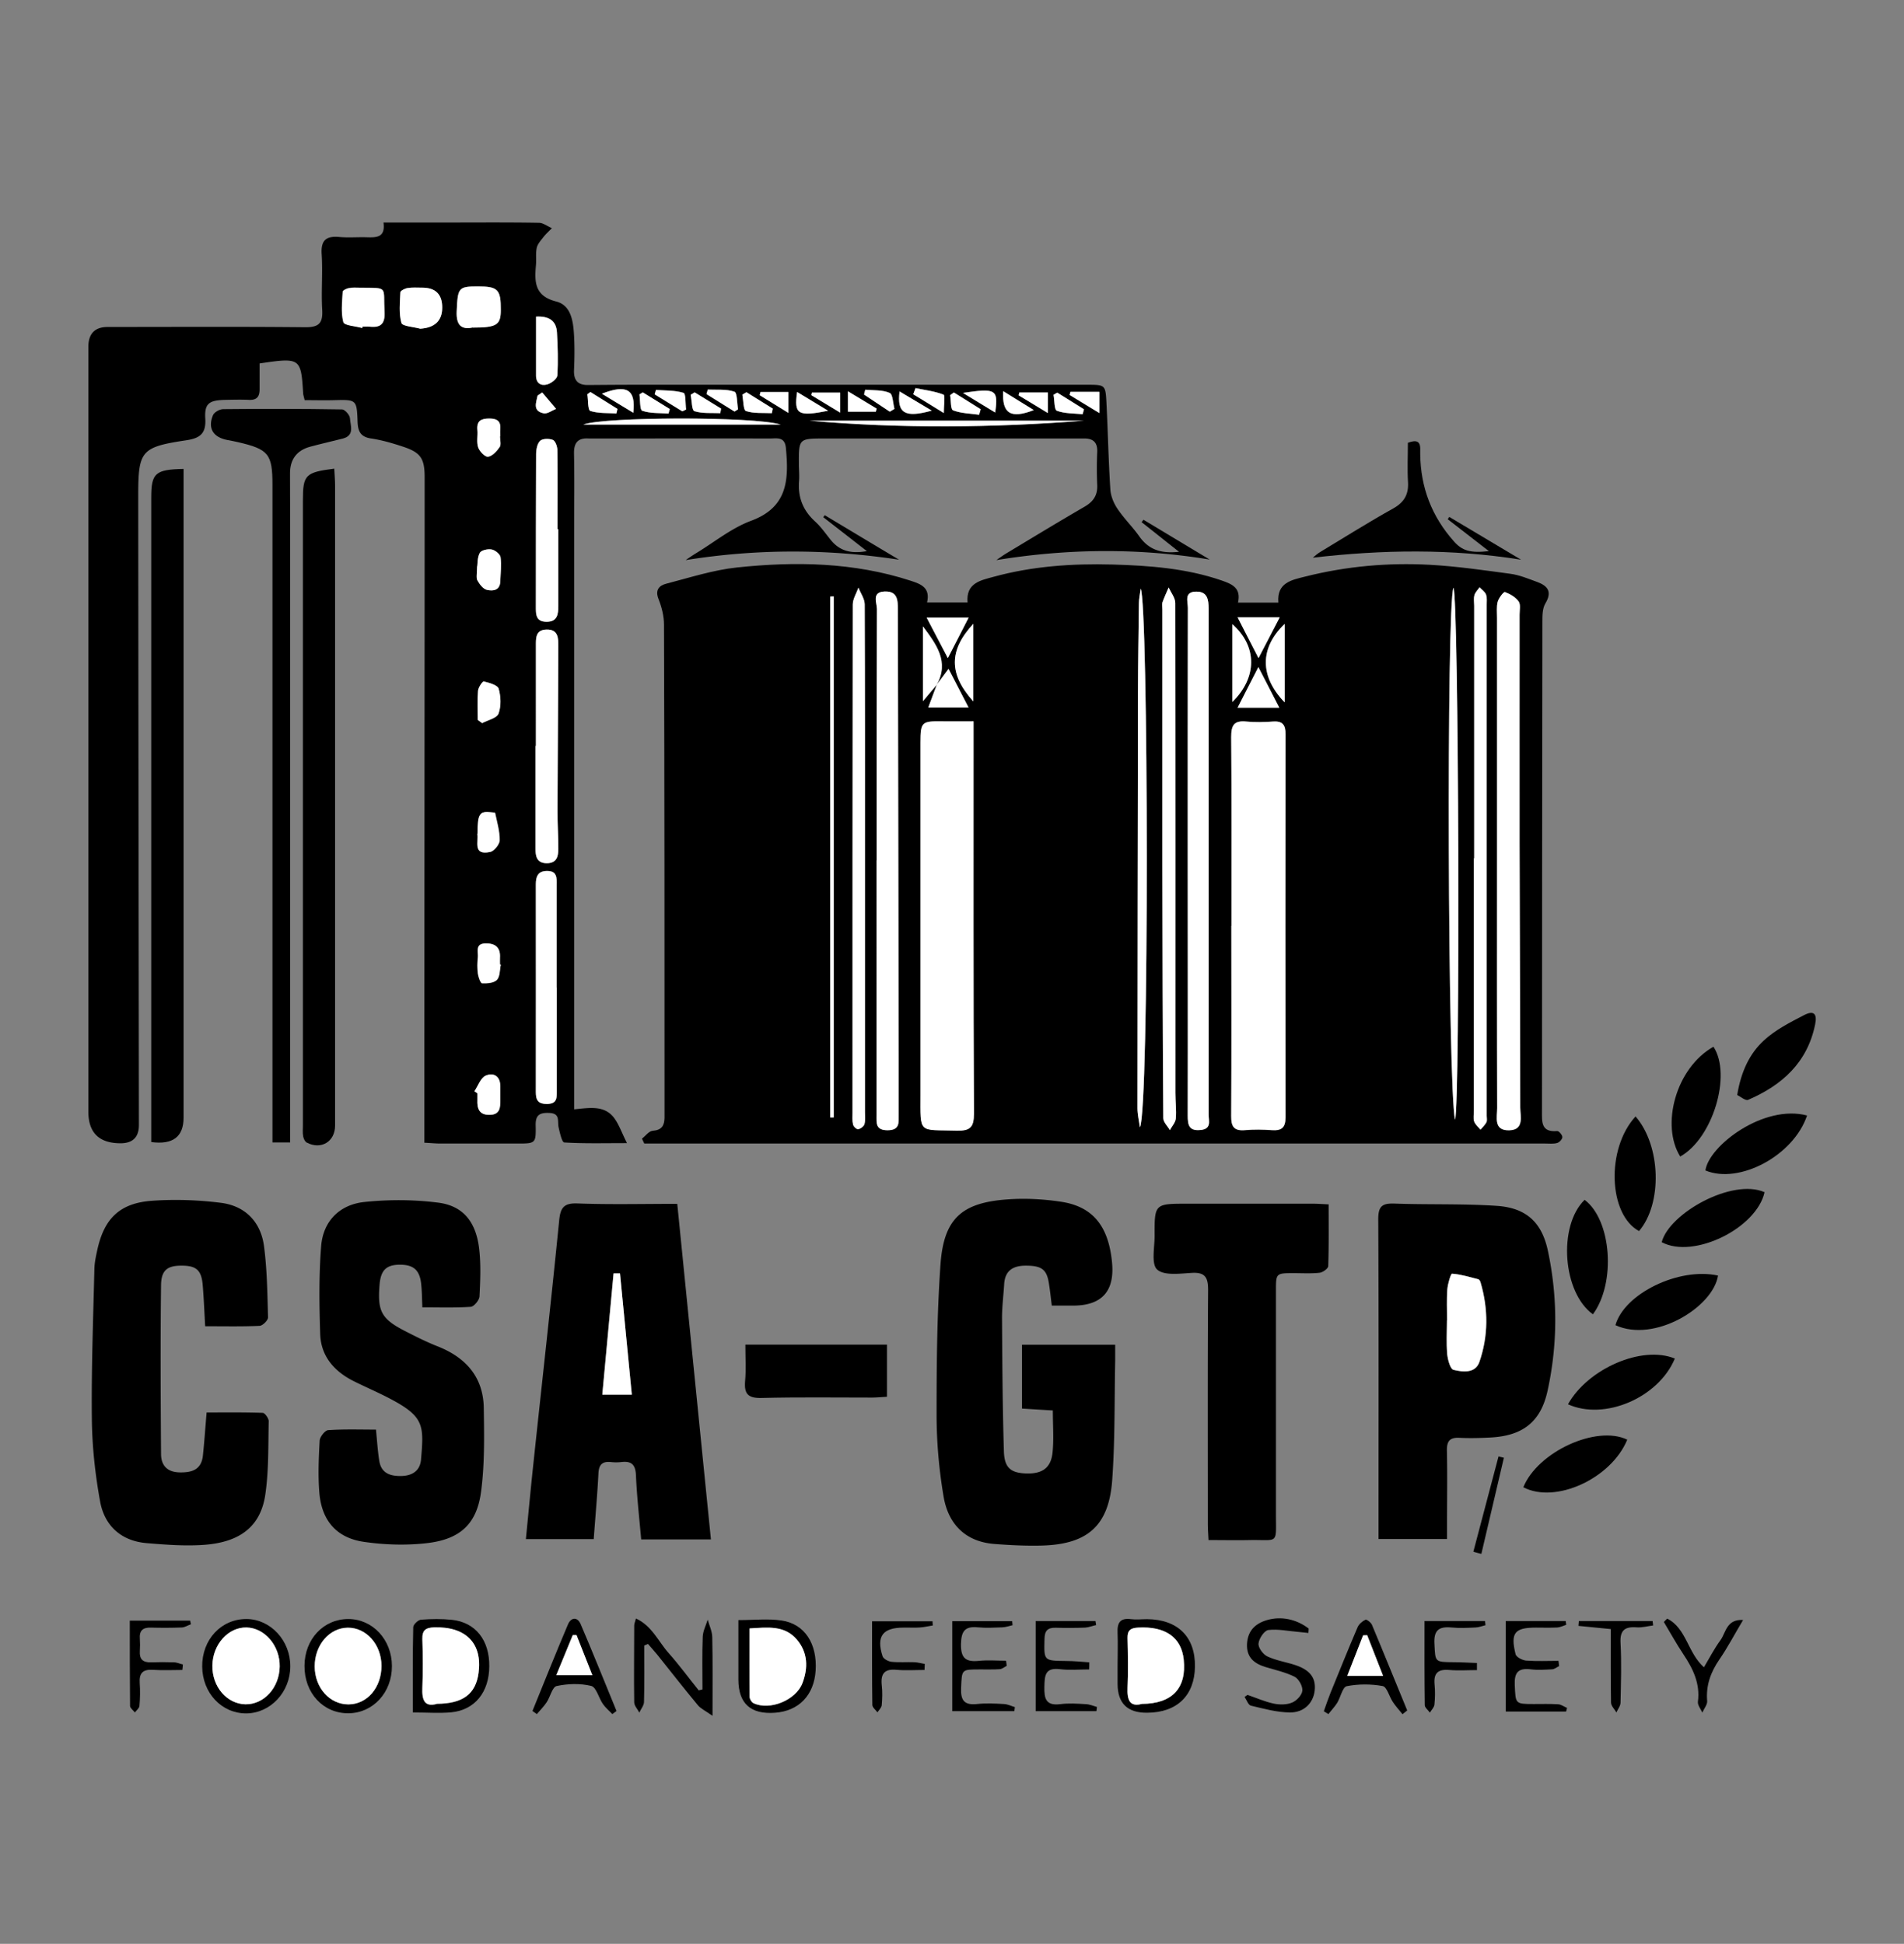
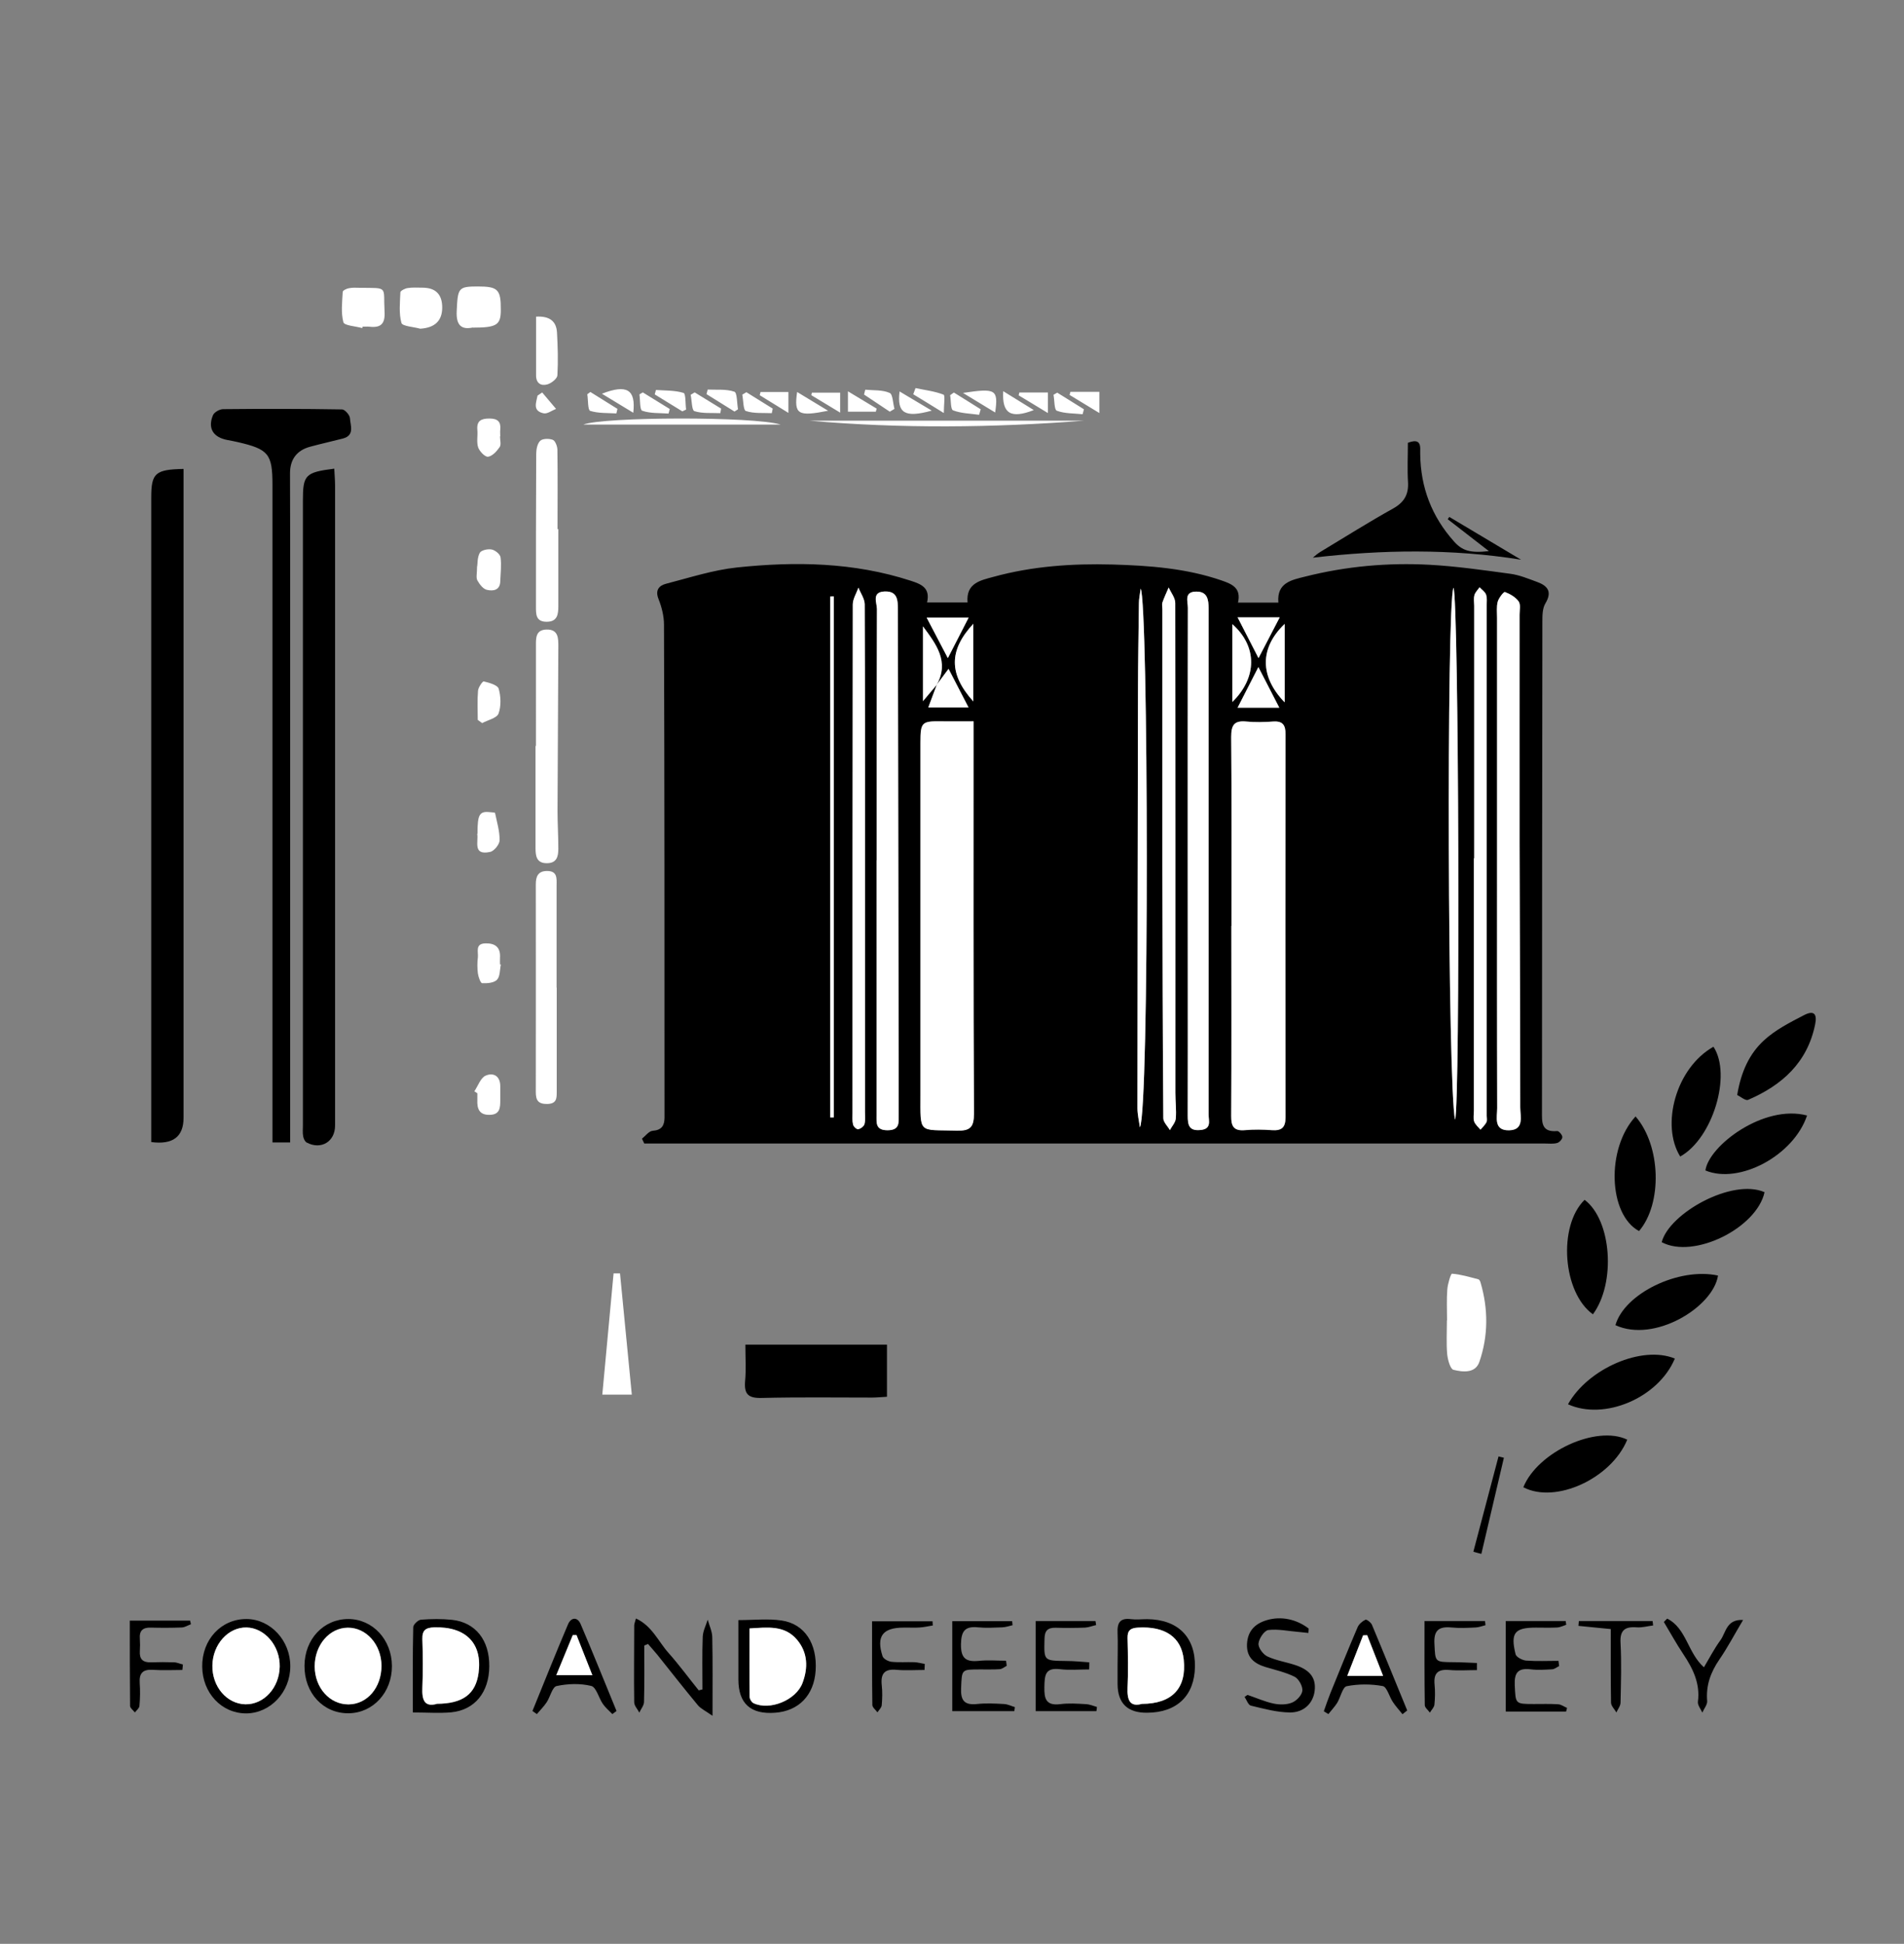
<svg xmlns="http://www.w3.org/2000/svg" fill="none" height="145" width="142">
  <rect width="100%" height="100%" fill="#808080" stroke="none" />
  <g fill="#000">
    <path d="M47.88 84.94c.26-.21.52-.57.8-.59.67-.05.87-.39.88-.97v-.81c0-11.99 0-23.98-.04-35.97 0-.64-.17-1.32-.41-1.92-.27-.69.07-1.01.58-1.14 1.74-.45 3.49-1.02 5.27-1.21 4.36-.46 8.72-.39 12.96.99.81.26 1.47.54 1.22 1.62h3.02c-.13-1.46.99-1.65 1.93-1.91 2.91-.8 5.88-1 8.88-.92 2.76.08 5.5.28 8.14 1.19.81.28 1.46.57 1.22 1.65h3.01c-.13-1.5 1.01-1.69 2-1.94 3.05-.77 6.16-1.05 9.29-.88 2.01.11 4 .4 6 .67.69.09 1.35.37 2.01.61.79.29 1.14.73.61 1.61-.22.37-.22.91-.22 1.37-.02 12.16-.02 24.32-.03 36.48 0 .81-.08 1.61 1.14 1.5.12-.01.38.29.38.45 0 .15-.22.4-.39.44-.28.08-.6.04-.9.04H48.05c-.06-.12-.11-.24-.17-.36zm22.01-33.9c-.2.55-.41 1.09-.65 1.74h3c-.53-1.02-.98-1.9-1.49-2.88-.38.51-.63.84-.88 1.18.96-1.72-.04-3.02-1.03-4.35v5.58c.45-.53.75-.9 1.06-1.26zm21.95 18.03c0 4.73.01 9.46-.01 14.19 0 .77.2 1.12 1.02 1.05.67-.06 1.34-.05 2.01 0 .72.05 1.02-.18 1.02-.95-.02-9.53-.02-19.05 0-28.58 0-.68-.21-.99-.92-.95-.67.04-1.35.06-2.01 0-.92-.09-1.13.3-1.12 1.16.04 4.7.02 9.39.02 14.09zM72.61 53.8h-2.39c-1.49-.02-1.58.06-1.58 1.59v26.2c0 3.04-.19 2.66 2.7 2.74 1.02.03 1.3-.25 1.29-1.28-.04-9.34-.02-18.68-.03-28.02v-1.24zm39.04 10.32c0 6.18 0 12.36.01 18.54 0 .67-.29 1.68.88 1.66 1.16-.02.84-1.04.84-1.7 0-6.55-.04-13.1-.05-19.64-.01-5.71 0-11.42 0-17.13 0-.34.1-.76-.07-.98-.23-.32-.64-.55-1.02-.7-.08-.03-.46.44-.54.72-.1.38-.05.8-.05 1.2v18.04zm-46.27.04v19.03c0 .58-.09 1.13.83 1.12.92 0 .81-.58.82-1.15v-4.23l-.06-33.42c0-.71 0-1.43-.99-1.39s-.57.85-.57 1.31c-.03 6.24-.02 12.48-.02 18.73zm23.2.01v19.04c0 .71.08 1.18.97 1.08.83-.09.59-.69.59-1.13.01-7.99 0-15.99 0-23.98v-13.8c0-.63-.07-1.27-.94-1.25-.91.02-.61.74-.61 1.2-.02 6.28-.01 12.56-.01 18.84zm-1.89-.09v.5c.02 6.28.03 12.55.07 18.83 0 .3.32.59.49.89.15-.28.42-.56.44-.86.06-.63-.03-1.27-.03-1.91 0-12.18 0-24.37-.01-36.55 0-.39-.32-.77-.49-1.16-.16.38-.33.74-.47 1.13-.05.15 0 .33 0 .5zm23.25-.06v18.83c0 .27-.06.56.02.8.08.23.3.41.47.61.15-.18.33-.34.44-.55.07-.14.02-.33.02-.5V45.14c0-.27.04-.56-.05-.8-.08-.21-.32-.36-.48-.54-.13.19-.32.37-.38.58-.07.25-.02.53-.02.8v18.83zm-45.43.1c0-6.35 0-12.7-.02-19.04 0-.41-.3-.82-.47-1.24-.15.42-.42.84-.42 1.26-.02 12.63-.02 25.26-.02 37.89 0 .3-.03.61.04.9.03.15.27.37.38.35.18-.03.42-.21.47-.37.08-.28.04-.6.04-.9zm20.56-20.21c-.06.46-.13.76-.13 1.07-.03 2.25-.06 4.5-.07 6.75-.02 10.31-.03 20.62-.04 30.94 0 .47.12.95.18 1.42.71-1.08.64-39.28.06-40.18zm23.33-.07c-.54 1.19-.43 37.43.12 39.68.4-1.12.29-38.96-.12-39.68zm-46.22.64c-.09 0-.17 0-.26.01v38.86h.26zm33.63 2.06c-1.87 1.79-1.87 3.92 0 5.85zm-23.22 5.78v-5.79c-1.83 1.97-1.84 3.75 0 5.79zm19.32.04c1.87-1.84 1.86-4.15 0-5.8zm.39-6.31c.53 1.03.98 1.91 1.56 3.04.59-1.14 1.05-2.02 1.58-3.04zm-21.61 3.04c.6-1.17 1.05-2.05 1.55-3.02h-3.13c.53 1.02.99 1.89 1.58 3.02zm23.16.67c-.59 1.15-1.04 2.03-1.55 3.03h3.11c-.52-1.01-.97-1.88-1.56-3.03z" />
-     <path d="M22.72 29.84c-.07-.28-.1-.38-.11-.47-.16-2.68-.21-2.71-3.25-2.26v1.94c0 .54-.21.8-.78.78-.6-.03-1.21-.01-1.81 0-1.18.03-1.53.27-1.46 1.4.07 1.16-.44 1.47-1.47 1.62-3.32.5-3.53.79-3.53 4.11.01 15.65.03 31.31.05 46.96 0 .906-.457 1.36-1.37 1.36-1.6 0-2.4-.787-2.4-2.36V25.88c0-.994.483-1.49 1.45-1.49 4.9 0 9.81-.03 14.71.02 1.04.01 1.34-.3 1.28-1.32-.08-1.37.05-2.76-.04-4.13-.07-1.06.35-1.37 1.33-1.28.67.06 1.34 0 2.01.02.72.02 1.43.04 1.27-1.1h4.74c2.28 0 4.57-.02 6.85.02.32 0 .64.26.97.4-.22.23-.46.44-.65.69-.19.24-.42.5-.48.78-.09.42-.02.87-.06 1.3-.11 1.25-.1 2.29 1.51 2.7 1.11.28 1.27 1.47 1.33 2.5.05.87.04 1.75 0 2.62-.03.78.3 1.12 1.06 1.11 1.21-.01 2.42-.02 3.63-.02h33.56c1.37 0 1.39 0 1.46 1.37.11 2.15.15 4.3.29 6.44.03.49.25 1.03.53 1.44.48.72 1.12 1.34 1.62 2.05.67.95 1.55 1.32 2.97 1.16-1.04-.82-1.91-1.52-2.79-2.21.05-.06.09-.12.14-.18 1.65.99 3.29 1.98 4.94 2.97-5.32-.88-10.59-.82-15.91.04.26-.18.52-.37.79-.53 1.93-1.16 3.85-2.33 5.8-3.46.65-.38.97-.86.93-1.63a27.9 27.9 0 0 1 0-2.42c.04-.75-.31-1.05-1.02-1.03H61.36c-1.75 0-1.79.05-1.78 1.82 0 .47.05.94.01 1.41-.08 1.19.31 2.15 1.2 2.96.44.4.79.91 1.17 1.38.65.8 1.48 1.05 2.69.83-1.18-.92-2.22-1.73-3.25-2.53.04-.05.07-.1.11-.15 1.85 1.11 3.69 2.22 5.54 3.32-5.33-.81-10.59-.82-15.91.03.26-.18.52-.36.8-.53 1.35-.82 2.62-1.86 4.07-2.4 2.77-1.02 2.82-3.11 2.6-5.45-.08-.85-.69-.69-1.19-.69-4.43-.01-8.87 0-13.3 0h-.2c-.82-.06-1.13.32-1.11 1.14.04 1.91.01 3.83.01 5.74v43.16c1.16-.11 2.3-.34 3.03.71.33.47.52 1.03.91 1.81-1.77 0-3.23.04-4.68-.05-.17-.01-.33-.73-.42-1.13-.1-.46.14-1.04-.69-1.07-.7-.03-1.04.13-1.02.93.03 1.35-.02 1.35-1.37 1.35h-5.74c-.36 0-.72-.04-1.19-.06v-1.37c0-16.09.02-32.18.02-48.27 0-1.4-.29-1.85-1.64-2.29-.76-.25-1.54-.48-2.34-.6-.77-.11-.99-.5-1.02-1.22-.06-1.69-.08-1.68-1.74-1.64-.73.02-1.47 0-2.23 0zm17.25 25.8h-.04v7.64c0 .57.08 1.1.84 1.11.76 0 .87-.52.86-1.09 0-.94-.07-1.88-.06-2.81.02-4.09.05-8.17.06-12.26 0-.6.02-1.3-.88-1.27-.83.02-.79.66-.79 1.24v7.44zm1.55 18.02v-7.65c0-.52.04-1.04-.71-1.05-.68 0-.84.41-.84.99v15.5c0 .61.17.91.86.89.72-.01.7-.44.7-.94v-7.75zm.12-34.18h-.08c0-1.98.01-3.96-.01-5.94 0-.25-.15-.65-.34-.72-.28-.11-.75-.11-.94.07-.22.21-.29.65-.3.99-.02 3.79-.01 7.59-.02 11.38 0 .56 0 1.11.78 1.13.82.01.89-.55.89-1.16v-5.74zm18.73-8.1c6.82.6 13.65.53 20.48 0zm-29.03-6.86c1.093-.08 1.64-.607 1.64-1.58 0-.974-.493-1.467-1.48-1.48-.37 0-.74-.03-1.11.03-.2.03-.53.2-.53.32-.04.77-.13 1.57.08 2.28.07.26.91.29 1.4.43zm3.92-.09c1.8 0 2.09-.2 2.09-1.32 0-1.52-.22-1.75-1.72-1.75-1.46 0-1.49.11-1.57 1.85-.05 1.08.38 1.39 1.2 1.21zm-8.26.04l.03-.12c.17 0 .34-.02.5 0 .84.1 1.19-.19 1.14-1.11-.11-1.92.35-1.76-1.86-1.79-.27 0-.54-.02-.8.03-.17.03-.45.17-.46.27-.04.76-.14 1.56.05 2.27.07.25.9.29 1.39.43zm12.97-.85v4.39c0 .6.38.8.85.66.3-.09.73-.42.74-.67.07-1.06.03-2.14-.03-3.2-.05-.84-.55-1.24-1.57-1.18zm18.25 8.05c-2.02-.62-13.22-.58-14.71 0zM35.59 42.24c0 .52-.09.84.02 1.05.16.29.43.65.72.71.44.1.97.05.99-.65.01-.6.1-1.2.02-1.78-.03-.23-.4-.53-.66-.58-.28-.06-.78.05-.89.25-.19.35-.17.83-.19 1zm1.76 29.73s-.04 0-.07-.01v-.5c.05-.78-.35-1.09-1.09-1.07-.79.02-.52.63-.56 1.04-.04.4-.05.81 0 1.2.04.26.19.72.32.73.37.02.88-.02 1.1-.25.23-.24.2-.74.29-1.12zm-1.72-18.26l.33.24c.43-.23 1.1-.37 1.22-.71.21-.56.18-1.28.01-1.86-.08-.28-.7-.44-1.11-.54-.09-.02-.41.44-.43.7-.06.72-.02 1.45-.02 2.18zm-.02 8.49c.1.57-.36 1.62.96 1.35.3-.06.7-.57.71-.87 0-.68-.2-1.36-.34-2.04 0-.03-.18-.04-.28-.05-.89-.1-1.03.11-1.03 1.61zm-.23 19.2c.08.05.15.1.23.15v.5c-.03.65.14 1.12.92 1.11.77-.02.8-.55.79-1.11v-1c.01-.79-.51-1.07-1.1-.81-.37.17-.56.76-.83 1.16zm1.91-48.85h.02c0-.17-.01-.34 0-.5.06-.6-.2-.83-.81-.83-.62 0-.96.17-.9.85.04.43-.08.9.06 1.3.1.3.52.74.74.7.33-.05.66-.42.87-.73.12-.18.02-.52.02-.79zm9.94-1.76c.2-1.75-.49-2.14-2.34-1.42.8.49 1.51.91 2.34 1.42zm21.05-1.84c-.06.15-.11.3-.17.46.69.42 1.38.85 2.28 1.4 0-.62.11-1.32-.02-1.37-.66-.26-1.39-.34-2.09-.49zm-15.49.11l-.09.34 2.09 1.3.26-.17c-.08-.46-.06-1.24-.27-1.31-.61-.21-1.32-.13-1.98-.16zm-1.91 1.62c.1-.05.19-.09.29-.14-.06-.43-.01-1.19-.19-1.24-.65-.2-1.37-.16-2.06-.22l-.09.33c.68.42 1.36.84 2.05 1.26zm15.48.03c.12-.07.23-.14.35-.21-.11-.42-.11-1.09-.36-1.19-.54-.23-1.21-.18-1.82-.24l-.09.36c.64.43 1.28.85 1.92 1.28zm-10.69-1.45l-.3.18c.08.43.07 1.16.27 1.22.6.19 1.28.12 1.93.16.02-.11.05-.23.07-.34-.65-.41-1.31-.81-1.96-1.22zm13.82 1.37c-.91-.54-1.62-.97-2.4-1.43-.2 1.63.38 1.99 2.4 1.43zm-17.68-1.36l-.3.18c.09.43.08 1.15.28 1.22.6.19 1.28.12 1.93.15l.06-.34zm-3.87 0l-.25.15c.06.43.03 1.16.21 1.22.61.2 1.3.16 1.96.21.03-.11.06-.22.09-.34-.67-.41-1.34-.83-2.01-1.24zm-1.96 1.57c.03-.11.05-.22.08-.33-.67-.42-1.35-.84-2.02-1.26l-.23.17c.07.43.03 1.18.22 1.24.61.2 1.3.14 1.96.19zm34.77.06c.03-.12.07-.25.1-.37-.66-.41-1.33-.83-1.99-1.24-.09.05-.19.11-.28.16.08.42.05 1.12.25 1.19.59.22 1.28.19 1.93.26zm-17.51-.19h2.08l.06-.23c-.67-.4-1.34-.81-2.14-1.29zm9.78.23l.12-.42c-.67-.42-1.34-.83-2-1.25-.09.07-.19.14-.28.2.07.39.03 1.06.22 1.13.6.23 1.29.23 1.94.33zm-11.26-.3c-.89-.54-1.57-.95-2.31-1.4-.24 1.67.04 1.85 2.31 1.4zm13.06-1.46c-.1 1.69.57 2.07 2.28 1.41-.78-.48-1.46-.9-2.28-1.41zm-12.16 1.6v-1.5h-2.11c-.01.06-.03.13-.04.19.67.4 1.34.81 2.15 1.3zm9.16-1.47c.94.57 1.63.99 2.4 1.46.24-1.72.07-1.83-2.4-1.46zm6.33-.03h-2.13c-.02.07-.03.14-.05.21.68.41 1.37.83 2.18 1.32zm1.68-.05l-.06.23 2.22 1.35v-1.58zm-23.11.01l-.06.24c.66.41 1.33.82 2.14 1.32v-1.56zm-16.28.04c-.11.08-.23.15-.34.23-.1.52-.39 1.15.45 1.32.27.06.62-.21.93-.33-.34-.41-.69-.82-1.03-1.22zm38 68.09c-.08-.64-.13-1.13-.21-1.62-.16-1.06-.54-1.34-1.73-1.34-.94 0-1.55.36-1.61 1.38-.05.84-.16 1.67-.16 2.51.02 3.32.04 6.65.14 9.97.04 1.24.53 1.61 1.7 1.64 1.18.03 1.82-.43 1.93-1.58.1-.99.02-2 .02-3.12-.74-.04-1.49-.09-2.3-.14v-4.76h6.95v1.2c-.06 2.95-.01 5.91-.22 8.86-.24 3.44-1.83 4.83-5.27 4.92-1.17.03-2.35-.03-3.52-.12-2.19-.17-3.45-1.51-3.79-3.55-.34-2.01-.52-4.07-.52-6.11 0-3.72.03-7.45.29-11.17.24-3.42 1.56-4.62 4.96-4.87 1.33-.1 2.69-.03 4.01.17 2.38.35 3.55 1.8 3.82 4.48.226 2.18-.74 3.27-2.9 3.27h-1.6zM50.51 89.8c.84 8.38 1.67 16.67 2.51 25.03h-5.2c-.14-1.58-.32-3.17-.39-4.76-.03-.79-.31-1.1-1.08-1.01-.26.03-.54.03-.8 0-.64-.06-.89.2-.92.86-.08 1.61-.23 3.21-.35 4.89h-5.06c.19-1.92.36-3.77.56-5.63.64-6.04 1.32-12.07 1.92-18.11.09-.94.31-1.34 1.36-1.3 2.44.09 4.88.03 7.45.03zm-4.27 5.19h-.48c-.28 3.01-.56 6.01-.84 9.04h2.2c-.3-3.07-.59-6.06-.88-9.04zM15.3 98.92c-.06-1.1-.1-2.07-.18-3.04-.09-1.14-.48-1.48-1.61-1.47-1.03 0-1.49.35-1.5 1.46-.05 4.19-.03 8.39 0 12.58 0 .86.46 1.36 1.38 1.38.91.02 1.62-.19 1.74-1.23.11-1.03.18-2.07.28-3.24 1.38 0 2.78-.02 4.18.03.16 0 .45.41.45.62-.04 1.84.01 3.71-.26 5.52-.35 2.3-1.84 3.49-4.49 3.7-1.43.11-2.88 0-4.32-.12-1.91-.15-3.16-1.27-3.5-3.09-.37-2.03-.6-4.12-.62-6.19-.04-3.72.1-7.45.19-11.17.01-.47.11-.93.21-1.39.51-2.37 1.67-3.53 4.1-3.7 1.69-.12 3.42-.06 5.1.15 1.83.22 3 1.42 3.24 3.24.23 1.75.25 3.54.3 5.31 0 .22-.4.62-.63.63-1.3.06-2.61.03-4.05.03zm87.51 15.89v-1.1c0-7.59.02-15.18-.02-22.77 0-.96.29-1.19 1.2-1.16 2.55.09 5.11 0 7.65.17 2.18.15 3.36 1.22 3.81 3.39.73 3.45.72 6.95-.03 10.39-.51 2.36-1.88 3.38-4.28 3.5-.77.04-1.55.06-2.32.02-.71-.03-.92.27-.91.95.04 1.81.01 3.63.01 5.44v1.16h-5.11zm5.11-16.32c0 .84-.05 1.68.02 2.51.04.42.22 1.12.47 1.18.69.17 1.63.28 1.93-.59.67-1.94.67-3.94.09-5.92-.03-.09-.09-.22-.16-.24-.65-.17-1.3-.37-1.97-.42-.09 0-.32.75-.35 1.17-.06.77-.02 1.54-.02 2.31zm-79.88 8.15c.09.9.13 1.63.25 2.35.15.92.84 1.13 1.65 1.11s1.39-.39 1.46-1.23c.21-2.47.25-3.16-2.13-4.44-.94-.51-1.94-.93-2.9-1.41-1.45-.73-2.44-1.86-2.49-3.52-.07-2.17-.1-4.36.07-6.52.14-1.89 1.38-3.13 3.24-3.32 1.81-.19 3.69-.18 5.49.05 1.88.24 2.83 1.45 3.06 3.48.13 1.16.08 2.35.02 3.52-.02.28-.41.75-.65.77-1.16.08-2.34.04-3.61.04-.03-.64-.03-1.2-.09-1.75-.11-1.03-.57-1.43-1.58-1.43-1.02 0-1.43.41-1.52 1.47-.17 2.02.13 2.58 1.96 3.51.78.4 1.56.79 2.37 1.11 2.1.83 3.41 2.29 3.44 4.61.03 2.07.07 4.17-.2 6.21-.31 2.4-1.53 3.55-3.97 3.85-1.57.19-3.22.14-4.79-.09-2.02-.3-3.12-1.58-3.3-3.63-.11-1.3-.05-2.62.02-3.92.02-.28.4-.77.64-.78 1.16-.08 2.34-.04 3.56-.04zm71.05-16.79c0 1.59.02 3.09-.03 4.59 0 .18-.41.48-.65.5-.63.07-1.27.03-1.91.03-1.34 0-1.34 0-1.34 1.31v16.63c0 2.35.23 1.93-1.98 1.97-.97.02-1.94 0-3.05 0-.02-.45-.05-.83-.05-1.22 0-5.81-.02-11.62.02-17.43 0-.93-.21-1.34-1.22-1.28-.88.05-2.06.22-2.58-.25-.45-.41-.19-1.64-.19-2.5-.01-2.41 0-2.41 2.44-2.41h9.37c.36 0 .72.03 1.18.05z" />
    <path d="M13.69 34.98v48.4c0 1.42-.803 2.024-2.41 1.81V37.11c0-1.81.29-2.09 2.41-2.13zm11.24-.02c.02.46.06.85.06 1.25v47.75c0 1.2-1.04 1.83-2.11 1.27-.14-.07-.24-.3-.27-.47-.05-.26-.02-.54-.02-.8V37.32c0-1.89.18-2.09 2.34-2.36z" />
    <path d="M21.65 85.22h-1.33V36.17c0-2.31-.29-2.66-2.58-3.19-.26-.06-.52-.11-.79-.16-1.05-.2-1.47-.87-1.07-1.84.09-.23.5-.46.76-.46 2.95-.03 5.91-.03 8.87.02.21 0 .58.42.59.66.03.54.37 1.27-.52 1.51-.81.21-1.63.39-2.44.61-1.01.27-1.51.95-1.51 1.99 0 1.58.01 3.16.01 4.73v45.18zm33.94 15.08h10.56v3.89c-.4.02-.76.06-1.11.06-2.75 0-5.51-.04-8.26.03-1 .02-1.29-.31-1.21-1.26.08-.86.02-1.74.02-2.71zm55.45-59.19c-1.14-.88-2.1-1.63-3.07-2.38.04-.06.08-.11.12-.17l5.35 3.19c-5.19-.83-10.32-.75-15.53-.15.18-.15.36-.31.56-.43 1.81-1.09 3.6-2.22 5.45-3.25.81-.46 1.14-1.04 1.09-1.95-.06-.97-.01-1.94-.01-2.94.62-.23.95-.15.92.54v.3c.027 2.493.863 4.663 2.51 6.51.62.7 1.21.89 2.62.73zm10.94 42.17c1.9 2.19 2.01 6.5.26 8.55-2.29-1.23-2.47-6.15-.26-8.55zm1.95 9.38c.55-2.15 5.25-4.79 7.67-3.73-.58 2.67-5.27 5.01-7.67 3.73zm-10.32 18.28c1.07-2.64 5.45-4.66 7.75-3.55-1.19 2.9-5.35 4.81-7.75 3.55zm11.3-9.6c-1.23 2.94-5.26 4.64-7.97 3.41 1.49-2.66 5.52-4.42 7.97-3.41zm2.88-23.26c1.38 2.1-.06 6.85-2.48 8.19-1.45-2.32-.35-6.59 2.48-8.19zm6.98 5.13c-1 2.99-5.05 5.15-7.58 4.1.24-1.83 4.34-4.96 7.58-4.1zm-5.21-1.53c.29-1.75.92-3.08 1.98-4.06.86-.8 1.97-1.36 3.03-1.91.71-.36.97-.08.8.72-.58 2.83-2.46 4.52-4.99 5.61-.2.09-.57-.24-.82-.36zm-1.43 13.47c-.37 2.37-4.75 5.04-7.65 3.7.66-2.35 4.72-4.34 7.65-3.7zm-9.95-5.65c2.01 1.51 2.35 6.19.62 8.54-2.26-1.62-2.62-6.59-.62-8.54zm-70.13 33.24c0 1.4.02 2.81-.02 4.21 0 .27-.23.53-.35.8-.13-.26-.38-.51-.38-.77-.03-1.91 0-3.82 0-5.73 0-.13.06-.25.13-.52 1.2.55 1.67 1.72 2.43 2.57.79.89 1.5 1.86 2.25 2.79.09-.02.19-.05.28-.07 0-1.31-.03-2.63.02-3.94.02-.42.24-.84.37-1.26.12.43.33.86.34 1.29.04 1.84.02 3.68.02 5.88-.52-.37-.88-.53-1.1-.8-1.03-1.24-2.02-2.51-3.02-3.76-.22-.27-.46-.53-.69-.8-.09.04-.18.07-.26.11zm7.02-1.89c1.17 0 2.22-.12 3.22.03 1.73.25 2.67 1.74 2.54 3.74-.12 1.83-1.25 3.01-3.02 3.14-1.826.14-2.74-.687-2.74-2.48zm.83.62c0 1.77 0 3.44.01 5.12 0 .16.14.39.28.46 1.21.58 3.17-.21 3.66-1.5.42-1.13.4-2.28-.41-3.23-.93-1.1-2.2-.92-3.54-.84zm27.45 2.76c0-.8.03-1.61 0-2.41-.04-.75.17-1.15 1-1.04.39.05.8 0 1.2 0 2.29.02 3.6 1.32 3.57 3.54-.03 2.16-1.34 3.43-3.57 3.44-1.46.013-2.193-.7-2.2-2.14v-1.41zm1.81 2.87c2.28 0 3.35-1.18 3.13-3.3-.18-1.68-1.4-2.51-3.42-2.39-.54.03-.78.21-.77.77.03 1.24.05 2.48 0 3.71-.04.92.17 1.46 1.07 1.21zm-54.37.65c0-2.21-.02-4.29.03-6.37 0-.2.37-.55.58-.56.77-.06 1.55-.07 2.31.01 1.76.19 2.8 1.52 2.78 3.47-.01 1.93-1.08 3.26-2.84 3.43-.89.08-1.8.01-2.86.01zm1.78-.65c1.97 0 2.91-.74 3.12-2.3.3-2.22-.95-3.48-3.31-3.4-.63.02-.9.21-.88.88.04 1.2.05 2.41 0 3.61-.04.91.15 1.47 1.07 1.22zm-14.21.71c-1.83 0-3.26-1.52-3.28-3.49-.02-2.02 1.42-3.56 3.31-3.55 1.79.01 3.27 1.61 3.26 3.53 0 1.92-1.48 3.5-3.29 3.51zm-.06-.68c1.39.03 2.53-1.23 2.56-2.81.03-1.54-1.11-2.88-2.47-2.92-1.37-.03-2.53 1.25-2.55 2.83-.03 1.57 1.08 2.87 2.46 2.9zm7.67-6.36c1.82 0 3.25 1.53 3.26 3.5s-1.4 3.51-3.23 3.53c-1.89.02-3.31-1.51-3.29-3.55.01-1.98 1.42-3.48 3.27-3.48zm2.48 3.49c0-1.59-1.13-2.86-2.51-2.85s-2.48 1.3-2.47 2.89c0 1.59 1.11 2.84 2.52 2.83 1.4 0 2.47-1.26 2.46-2.88zm42.57 3.38v-6.71h4.47c0 .1.02.2.03.3-.26.06-.51.15-.77.16-.6.02-1.21.06-1.81 0-.97-.1-1.25.28-1.27 1.24-.02 1.06.35 1.36 1.34 1.26.67-.07 1.35-.01 2.02-.01.02.13.04.25.05.38-.17.09-.34.24-.52.25-.5.04-1.01.01-1.51.02-1.36 0-1.31 0-1.37 1.39-.04.91.23 1.29 1.18 1.19.66-.07 1.34-.04 2.01 0 .28.01.55.15.82.23-.01.1-.03.2-.04.3h-4.64zm10.2-3.11c-.73 0-1.47.07-2.18-.02-1.11-.13-1.13.48-1.15 1.32-.02.89.12 1.42 1.18 1.29.63-.08 1.27-.04 1.91 0 .28.01.56.13.83.21-.01.1-.02.2-.04.31h-4.53v-6.72h4.46c.02.1.03.2.05.3-.27.06-.54.17-.82.19-.74.03-1.47.03-2.21.01-.59-.01-.81.23-.82.83-.04 1.64-.07 1.63 1.61 1.65.58 0 1.15.06 1.73.1 0 .18 0 .36-.01.54zm35.59-3.33c-.22.07-.43.18-.65.2-.54.03-1.07.01-1.61.01-1.59 0-1.91.39-1.52 1.98.05.22.5.45.78.48.8.06 1.61.02 2.42.02.02.13.03.26.05.39-.17.08-.34.23-.52.24-.54.03-1.08.07-1.61 0-.94-.11-1.22.26-1.18 1.18.07 1.4.01 1.41 1.43 1.41.6 0 1.21-.02 1.81.02.22.01.44.18.66.27-.02.09-.05.18-.07.27h-4.5v-6.75h4.47c.01.09.03.19.04.28zm-19.22.61c-.26-.03-.51-.05-.77-.08-.75-.06-1.51-.23-2.23-.14-.3.04-.7.64-.73 1.01-.03.31.34.81.66.96.66.31 1.41.42 2.1.65 1.1.37 1.53.97 1.43 1.89s-.78 1.65-1.85 1.64c-.98-.01-1.95-.28-2.91-.51-.2-.05-.32-.43-.47-.65.07-.05.15-.1.22-.15.65.22 1.29.51 1.96.65.44.09.97.09 1.37-.08.34-.14.73-.56.76-.89s-.27-.87-.57-1.03c-.68-.34-1.45-.51-2.18-.73-.85-.26-1.42-.72-1.38-1.71.05-.98.6-1.53 1.49-1.79 1.06-.31 2.2-.07 3.11.63 0 .1-.01.21-.02.31zm-51.92 6.05c-.24-.25-.52-.48-.71-.76-.31-.45-.49-1.25-.87-1.34-.82-.2-1.75-.17-2.58.01-.32.07-.47.8-.74 1.21-.21.32-.49.59-.73.88-.11-.08-.22-.15-.33-.23.88-2.16 1.74-4.32 2.65-6.46.23-.54.71-.58.95-.01.92 2.15 1.78 4.31 2.67 6.47-.1.08-.2.15-.31.23zm-4.18-2.9h2.68c-.43-1.1-.81-2.04-1.18-2.99h-.28c-.4.96-.79 1.92-1.23 2.99zm63.11 2.91c-.24-.3-.51-.59-.72-.91-.27-.4-.44-1.13-.76-1.19-.87-.16-1.81-.16-2.68.01-.31.06-.46.82-.71 1.24-.19.3-.44.56-.66.84-.11-.07-.23-.14-.34-.21.16-.45.31-.9.49-1.35.67-1.64 1.33-3.29 2.03-4.92.1-.23.35-.45.59-.56.08-.04.41.21.48.38.89 2.12 1.75 4.26 2.63 6.39-.11.09-.23.18-.34.27zm-2.64-5.9c-.1 0-.2 0-.3.01-.38.98-.77 1.97-1.18 3.02h2.67c-.43-1.09-.81-2.07-1.19-3.04zm4.28-1.05h4.51c.01.1.03.21.04.31-.25.06-.49.16-.74.17-.6.03-1.21.06-1.81 0-.95-.09-1.32.23-1.26 1.23.07 1.35.01 1.35 1.42 1.36.58 0 1.17.04 1.75.06v.53c-.69 0-1.39.05-2.07-.01-.83-.07-1.17.23-1.09 1.08.05.5.04 1.01-.01 1.5-.02.21-.22.4-.34.6-.13-.19-.38-.37-.38-.56-.03-2.07-.02-4.15-.02-6.27zm-96.55-.03h4.49l.06.27c-.23.08-.45.23-.68.24-.77.03-1.54.03-2.31.01-.6-.02-.87.23-.82.84.02.3.02.6 0 .91-.04.6.22.86.83.84.57-.02 1.14-.02 1.71 0 .22 0 .44.11.67.16-.01.14-.02.28-.04.41-.73 0-1.46.04-2.19-.01-.75-.05-1.04.24-.99.98.04.57.03 1.14-.02 1.71-.01.17-.22.33-.34.49-.12-.16-.35-.32-.36-.48-.02-2.11-.02-4.21-.02-6.38zm55.36.05h4.5c0 .1.01.21.02.31-.32.05-.65.13-.97.15-.4.03-.8 0-1.21.01-1.56 0-2.05.65-1.57 2.13.06.2.42.39.66.42.56.06 1.14.01 1.71.03.26.01.52.09.78.13l-.02.45c-.69 0-1.39.05-2.07-.01-.9-.09-1.21.27-1.12 1.14.06.5.04 1.01 0 1.5-.02.19-.21.36-.32.53-.13-.18-.38-.37-.38-.55-.03-2.07-.02-4.15-.02-6.25zm59.29-.2c1.44.72 1.52 2.55 2.74 3.63.41-.69.77-1.39 1.23-2.02.41-.56.44-1.58 1.69-1.51-.64 1.07-1.15 2.05-1.77 2.95-.65.95-1.01 1.93-.91 3.1.02.27-.24.57-.36.86-.12-.27-.36-.56-.33-.81.18-1.36-.37-2.47-1.09-3.55-.52-.78-.97-1.6-1.45-2.4.08-.08.16-.17.25-.25zm-4.2.78c-.87-.09-1.64-.16-2.42-.24l.03-.36h5.5c.01.11.03.22.04.33-.41.05-.82.17-1.22.14-.89-.07-1.27.22-1.21 1.18.08 1.47.03 2.95 0 4.43 0 .25-.2.49-.31.74-.14-.25-.4-.49-.4-.74-.03-1.81-.02-3.62-.02-5.48zm-10.26-5.76c.63-2.37 1.25-4.75 1.88-7.12.13.03.27.07.4.1l-1.68 7.17c-.2-.05-.4-.1-.6-.16z" />
  </g>
  <path d="M91.84 69.07c0-4.7.02-9.39-.02-14.09 0-.86.2-1.25 1.12-1.16.66.07 1.34.05 2.01 0 .72-.05.93.27.92.95-.01 9.53-.01 19.05 0 28.58 0 .77-.3 1-1.02.95-.67-.05-1.35-.06-2.01 0-.82.07-1.03-.28-1.02-1.05.03-4.73.01-9.46.01-14.19zM72.61 53.8v1.24c0 9.34-.02 18.68.03 28.02 0 1.03-.28 1.31-1.29 1.28-2.89-.08-2.7.3-2.7-2.74V55.4c0-1.53.09-1.61 1.58-1.59.73.01 1.47 0 2.39 0zm39.04 10.32V46.08c0-.4-.05-.82.05-1.2.08-.28.45-.76.54-.72.38.14.79.38 1.02.7.16.23.07.65.07.98v17.13c.01 6.55.05 13.1.05 19.64 0 .66.32 1.68-.84 1.7-1.17.02-.88-.98-.88-1.66-.02-6.18-.01-12.36-.01-18.54zm-46.27.04c0-6.24 0-12.48.02-18.73 0-.46-.42-1.27.57-1.31s.99.68.99 1.39l.06 33.42v4.23c0 .57.1 1.14-.82 1.15-.91 0-.83-.54-.83-1.12V64.16zm23.2.01c0-6.28 0-12.56.01-18.84 0-.46-.3-1.19.61-1.2.86-.02.93.62.94 1.25v37.78c0 .45.23 1.05-.59 1.13-.89.09-.97-.38-.97-1.08.02-6.35 0-12.7 0-19.04zm-1.89-.09V45.45c0-.17-.04-.35 0-.5.13-.38.31-.75.47-1.13.17.39.49.77.49 1.16.02 12.18.01 24.37.01 36.55 0 .64.08 1.28.03 1.91-.03.3-.29.57-.44.86-.17-.3-.49-.59-.49-.89-.05-6.28-.06-12.55-.07-18.83zm23.25-.06V45.19c0-.27-.05-.55.02-.8.06-.21.25-.39.38-.58.17.18.4.33.48.54.09.24.05.53.05.8v38.07c0 .17.05.36-.02.5-.1.2-.29.37-.44.55-.16-.2-.39-.38-.47-.61-.08-.24-.02-.53-.02-.8V64.03zm-45.43.1v18.84c0 .3.04.62-.04.9-.05.16-.29.34-.47.37-.11.02-.35-.2-.38-.35-.07-.29-.04-.6-.04-.9 0-12.63 0-25.26.02-37.89 0-.42.28-.84.42-1.26.16.41.46.82.47 1.24.03 6.35.02 12.7.02 19.04zm20.56-20.21c.58.89.66 39.1-.06 40.18-.06-.47-.18-.95-.18-1.42 0-10.31.02-20.62.04-30.94 0-2.25.04-4.5.07-6.75 0-.31.07-.61.13-1.07zm23.33-.07c.4.73.51 38.57.12 39.68-.55-2.25-.65-38.5-.12-39.68zm-46.22.64v38.87h-.26V44.5c.09 0 .17 0 .26-.01zm33.63 2.06v5.85c-1.87-1.93-1.87-4.06 0-5.85zm-23.22 5.78c-1.84-2.04-1.83-3.81 0-5.79zm19.32.04v-5.8c1.86 1.65 1.87 3.96 0 5.8zm-22.02-1.32c-.31.37-.61.73-1.06 1.26v-5.58c.99 1.33 1.98 2.64 1.03 4.35zm22.41-4.99h3.14c-.53 1.02-.99 1.9-1.58 3.04-.58-1.13-1.03-2.01-1.56-3.04zm-21.61 3.04c-.59-1.13-1.04-1.99-1.58-3.02h3.13c-.5.97-.95 1.85-1.55 3.02zm23.16.67c.59 1.15 1.04 2.02 1.56 3.03H92.3c.52-1.01.96-1.88 1.55-3.03z" fill="#fff" />
  <path d="M69.86 51.07c.25-.34.51-.67.88-1.18.51.98.96 1.86 1.49 2.88h-3c.24-.65.45-1.2.65-1.74l-.03.03zm-29.89 4.57V48.2c0-.58-.04-1.22.79-1.24.9-.02.88.67.88 1.27-.01 4.09-.05 8.17-.06 12.26 0 .94.06 1.87.06 2.81 0 .57-.1 1.09-.86 1.09s-.84-.53-.84-1.11v-7.64h.04zm1.55 18.02v7.75c0 .49.02.92-.7.94-.69.01-.86-.28-.86-.89.01-5.17 0-10.34 0-15.5 0-.57.16-.99.84-.99.76 0 .72.52.71 1.05v7.65zm.12-34.18v5.74c0 .61-.07 1.17-.89 1.16-.79-.01-.78-.56-.78-1.13 0-3.79 0-7.59.02-11.38 0-.34.08-.78.3-.99.18-.17.66-.18.94-.07.18.07.33.47.34.72.03 1.98.01 3.96.01 5.94h.08zm18.73-8.1h20.48c-6.83.53-13.66.6-20.48 0zm-29.03-6.86c-.49-.14-1.33-.18-1.4-.43-.2-.71-.11-1.52-.08-2.28 0-.12.34-.29.53-.32.36-.06.74-.03 1.11-.03.986 0 1.48.493 1.48 1.48 0 .986-.547 1.513-1.64 1.58zm3.92-.09c-.82.18-1.25-.14-1.2-1.21.08-1.74.11-1.85 1.57-1.85 1.51 0 1.73.22 1.72 1.75 0 1.12-.3 1.32-2.09 1.32zm-8.26.04c-.49-.14-1.32-.18-1.39-.43-.19-.71-.09-1.51-.05-2.27 0-.1.29-.24.46-.27.26-.05.53-.04.8-.03 2.2.02 1.75-.14 1.86 1.79.05.91-.29 1.21-1.14 1.11-.16-.02-.33 0-.5 0l-.03.12zm12.97-.85c1.02-.06 1.52.34 1.57 1.18.06 1.07.09 2.14.03 3.2-.02.25-.44.58-.74.67-.47.14-.85-.07-.85-.66v-4.39zm18.25 8.05H43.51c1.49-.58 12.69-.62 14.71 0zM35.59 42.24c.03-.17 0-.65.19-1 .11-.2.61-.31.89-.25.26.05.63.35.66.58.08.58 0 1.19-.02 1.78-.01.7-.55.75-.99.65-.29-.06-.56-.42-.72-.71-.11-.21-.02-.52-.02-1.05zm1.76 29.73c-.08.38-.05.88-.29 1.12-.23.23-.73.27-1.1.25-.12 0-.28-.46-.32-.73-.05-.39-.05-.8 0-1.2.04-.41-.22-1.02.56-1.04.74-.02 1.14.3 1.09 1.07-.01.17 0 .33 0 .5.02 0 .04 0 .07.01zm-1.72-18.26c0-.73-.04-1.46.02-2.18.02-.26.34-.72.43-.7.41.1 1.03.27 1.11.54.17.58.19 1.31-.01 1.86-.13.34-.8.48-1.22.71l-.33-.24zm-.02 8.49c0-1.5.15-1.72 1.03-1.61.1.01.28.02.28.05.14.68.35 1.36.34 2.04 0 .3-.41.81-.71.87-1.32.28-.85-.78-.96-1.35zm-.23 19.2c.27-.4.46-.99.83-1.16.59-.26 1.11.02 1.1.81v1c0 .56-.01 1.1-.79 1.11-.78.02-.95-.46-.92-1.11v-.5c-.08-.05-.15-.1-.23-.15zm1.91-48.85c0 .27.1.61-.02.79-.21.31-.54.68-.87.73-.22.03-.64-.4-.74-.7-.13-.39-.02-.86-.06-1.3-.06-.68.28-.85.9-.85.61 0 .87.23.81.83-.02.17 0 .33 0 .5zm9.94-1.76c-.83-.5-1.54-.93-2.34-1.42 1.85-.72 2.54-.33 2.34 1.42zm21.05-1.84c.7.15 1.43.23 2.09.49.13.05.02.75.02 1.37-.9-.56-1.59-.98-2.28-1.4.06-.15.11-.3.17-.46zm-15.49.11c.67.03 1.38-.05 1.98.16.21.07.19.85.27 1.31l-.26.17-2.09-1.3.09-.34zm-1.91 1.62c-.68-.42-1.36-.84-2.05-1.26l.09-.33c.69.05 1.41.02 2.06.22.17.05.13.81.19 1.24-.1.05-.19.09-.29.14zm15.48.03c-.64-.43-1.28-.85-1.92-1.28l.09-.36c.61.06 1.28 0 1.82.24.24.1.24.78.36 1.19-.12.07-.23.14-.35.21zm-10.69-1.45c.65.41 1.31.81 1.96 1.22-.02.11-.05.23-.07.34-.65-.03-1.33.04-1.93-.16-.2-.06-.19-.8-.27-1.22l.3-.18zm13.82 1.37c-2.02.56-2.6.19-2.4-1.43.78.46 1.49.89 2.4 1.43zm-17.68-1.36l1.97 1.21-.06.34c-.65-.03-1.33.04-1.93-.15-.2-.06-.19-.79-.28-1.22zm-3.87 0c.67.41 1.34.83 2.01 1.24-.03.11-.06.22-.09.34-.66-.05-1.35 0-1.96-.21-.19-.06-.15-.8-.21-1.22zm-1.96 1.57c-.66-.04-1.35 0-1.96-.19-.19-.06-.15-.81-.22-1.24l.23-.17c.67.42 1.35.84 2.02 1.26-.03.11-.05.22-.08.33zm34.77.06c-.65-.07-1.33-.04-1.93-.26-.2-.07-.17-.78-.25-1.19.09-.05.19-.11.28-.16.66.41 1.33.83 1.99 1.24-.03.12-.07.25-.1.37zm-17.51-.19v-1.52c.8.48 1.47.89 2.14 1.29l-.06.23zm9.78.23c-.65-.09-1.34-.1-1.94-.33-.19-.07-.15-.74-.22-1.13.09-.07.19-.14.28-.2.67.42 1.34.83 2 1.25l-.12.42zm-11.26-.3c-2.26.45-2.55.27-2.31-1.4.74.45 1.41.86 2.31 1.4zm13.06-1.46c.82.51 1.5.93 2.28 1.41-1.71.66-2.38.28-2.28-1.41zm-12.16 1.6c-.81-.49-1.48-.9-2.15-1.3.01-.06.03-.13.04-.19h2.11v1.5zm9.16-1.47c2.46-.37 2.64-.26 2.4 1.46-.77-.47-1.46-.89-2.4-1.46zm6.33-.03v1.53c-.81-.49-1.49-.91-2.18-1.32.02-.07.03-.14.05-.21zm1.68-.05h2.16v1.58l-2.22-1.35zm-23.11.01h2.08v1.56c-.81-.5-1.47-.91-2.14-1.32zm-16.28.04c.34.41.69.82 1.03 1.22-.31.12-.65.39-.93.33-.84-.18-.55-.8-.45-1.32.11-.08.23-.15.34-.23zm5.8 65.71c.29 2.98.58 5.97.88 9.04h-2.2c.28-3.03.56-6.03.84-9.04zm61.68 3.5c0-.77-.04-1.54.02-2.31.03-.41.26-1.17.35-1.17.66.05 1.31.25 1.97.42.07.02.14.15.16.24.58 1.98.58 3.98-.09 5.92-.3.87-1.24.76-1.93.59-.24-.06-.43-.76-.47-1.18-.07-.83-.02-1.67-.02-2.51zM55.9 121.47c1.34-.08 2.61-.26 3.54.84.81.96.84 2.1.41 3.23-.48 1.28-2.45 2.08-3.66 1.5-.14-.07-.28-.3-.28-.46-.02-1.67-.01-3.34-.01-5.12zm29.26 5.63c-.9.25-1.11-.29-1.07-1.21.06-1.23.03-2.47 0-3.71-.01-.57.23-.74.77-.77 2.03-.12 3.25.71 3.42 2.39.22 2.11-.84 3.29-3.13 3.3zm-52.59 0c-.92.25-1.11-.3-1.07-1.22.05-1.2.04-2.41 0-3.61-.02-.67.25-.86.88-.88 2.36-.07 3.61 1.19 3.31 3.4-.21 1.56-1.15 2.29-3.12 2.3zm-14.27.03c-1.39-.03-2.49-1.32-2.46-2.9.03-1.57 1.19-2.86 2.55-2.83s2.5 1.37 2.47 2.92c-.03 1.58-1.18 2.83-2.56 2.81zm10.15-2.87c0 1.62-1.06 2.87-2.46 2.88-1.4 0-2.51-1.24-2.52-2.83 0-1.59 1.09-2.88 2.47-2.89s2.51 1.26 2.51 2.85zm13.04.7c.44-1.06.83-2.03 1.23-2.99H43c.37.94.75 1.89 1.18 2.99zm60.47-2.99l1.19 3.04h-2.67c.41-1.06.8-2.04 1.18-3.02.1 0 .2 0 .3-.01z" fill="#fff" />
</svg>